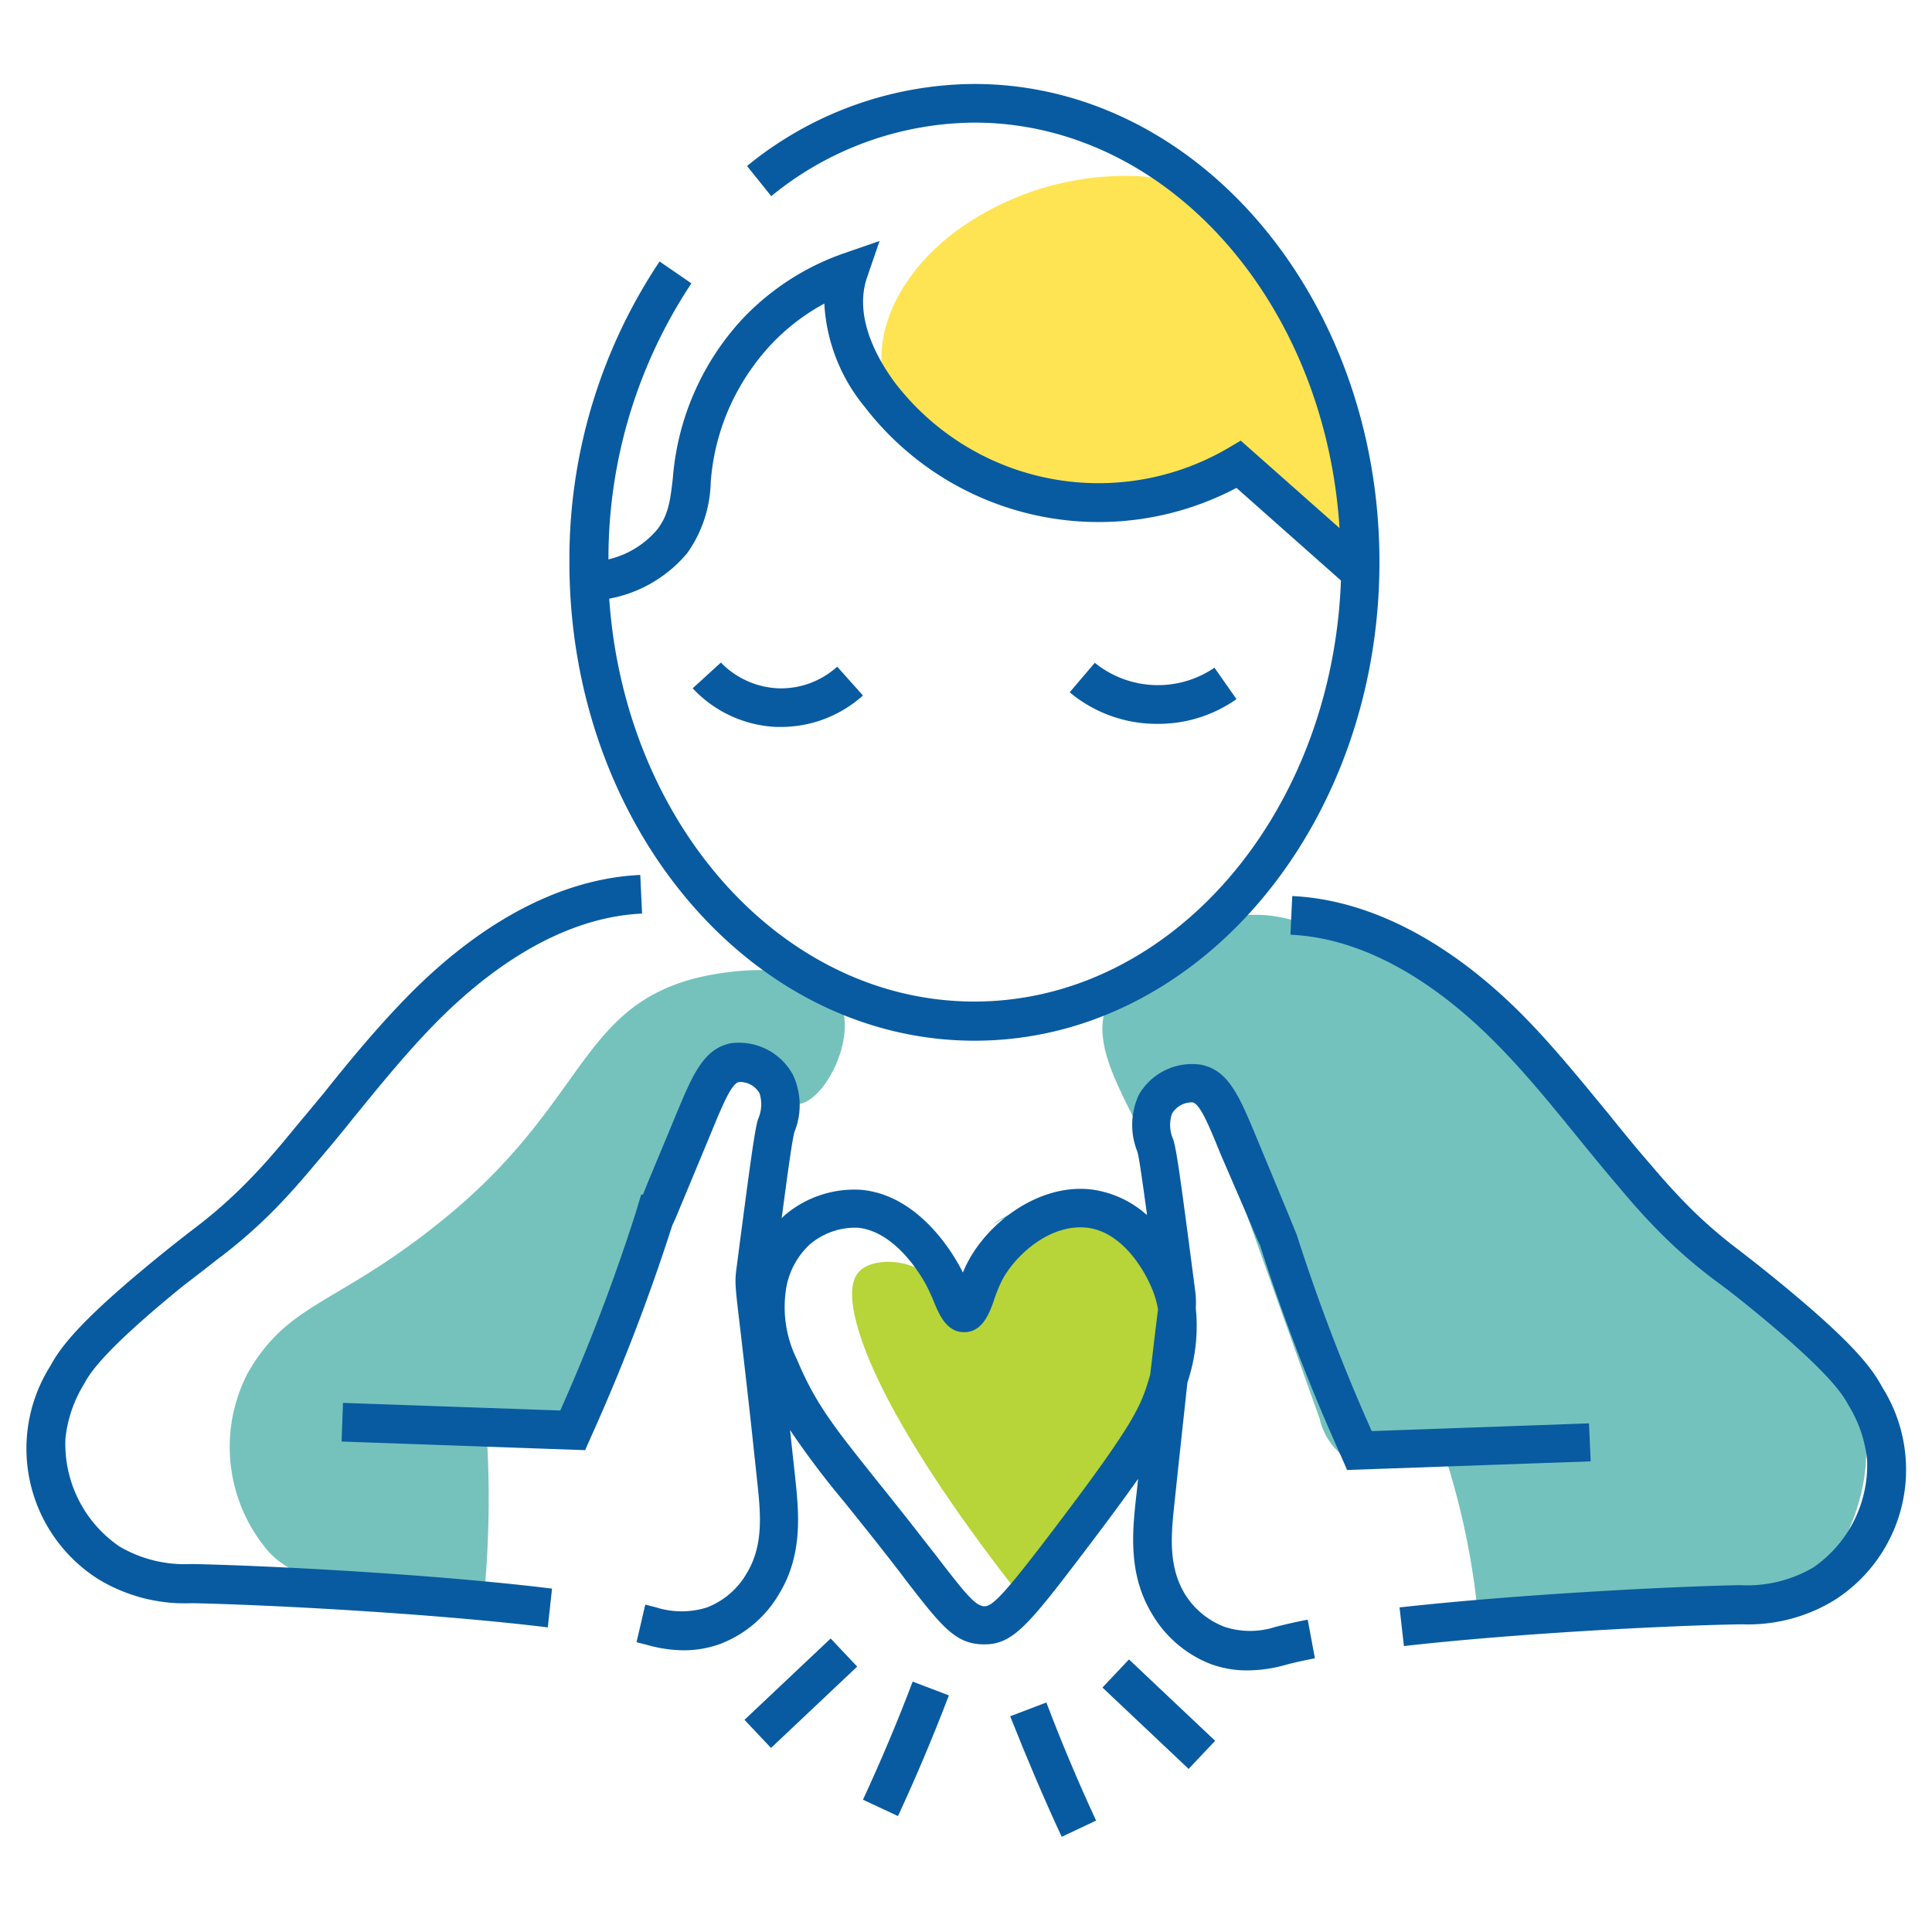
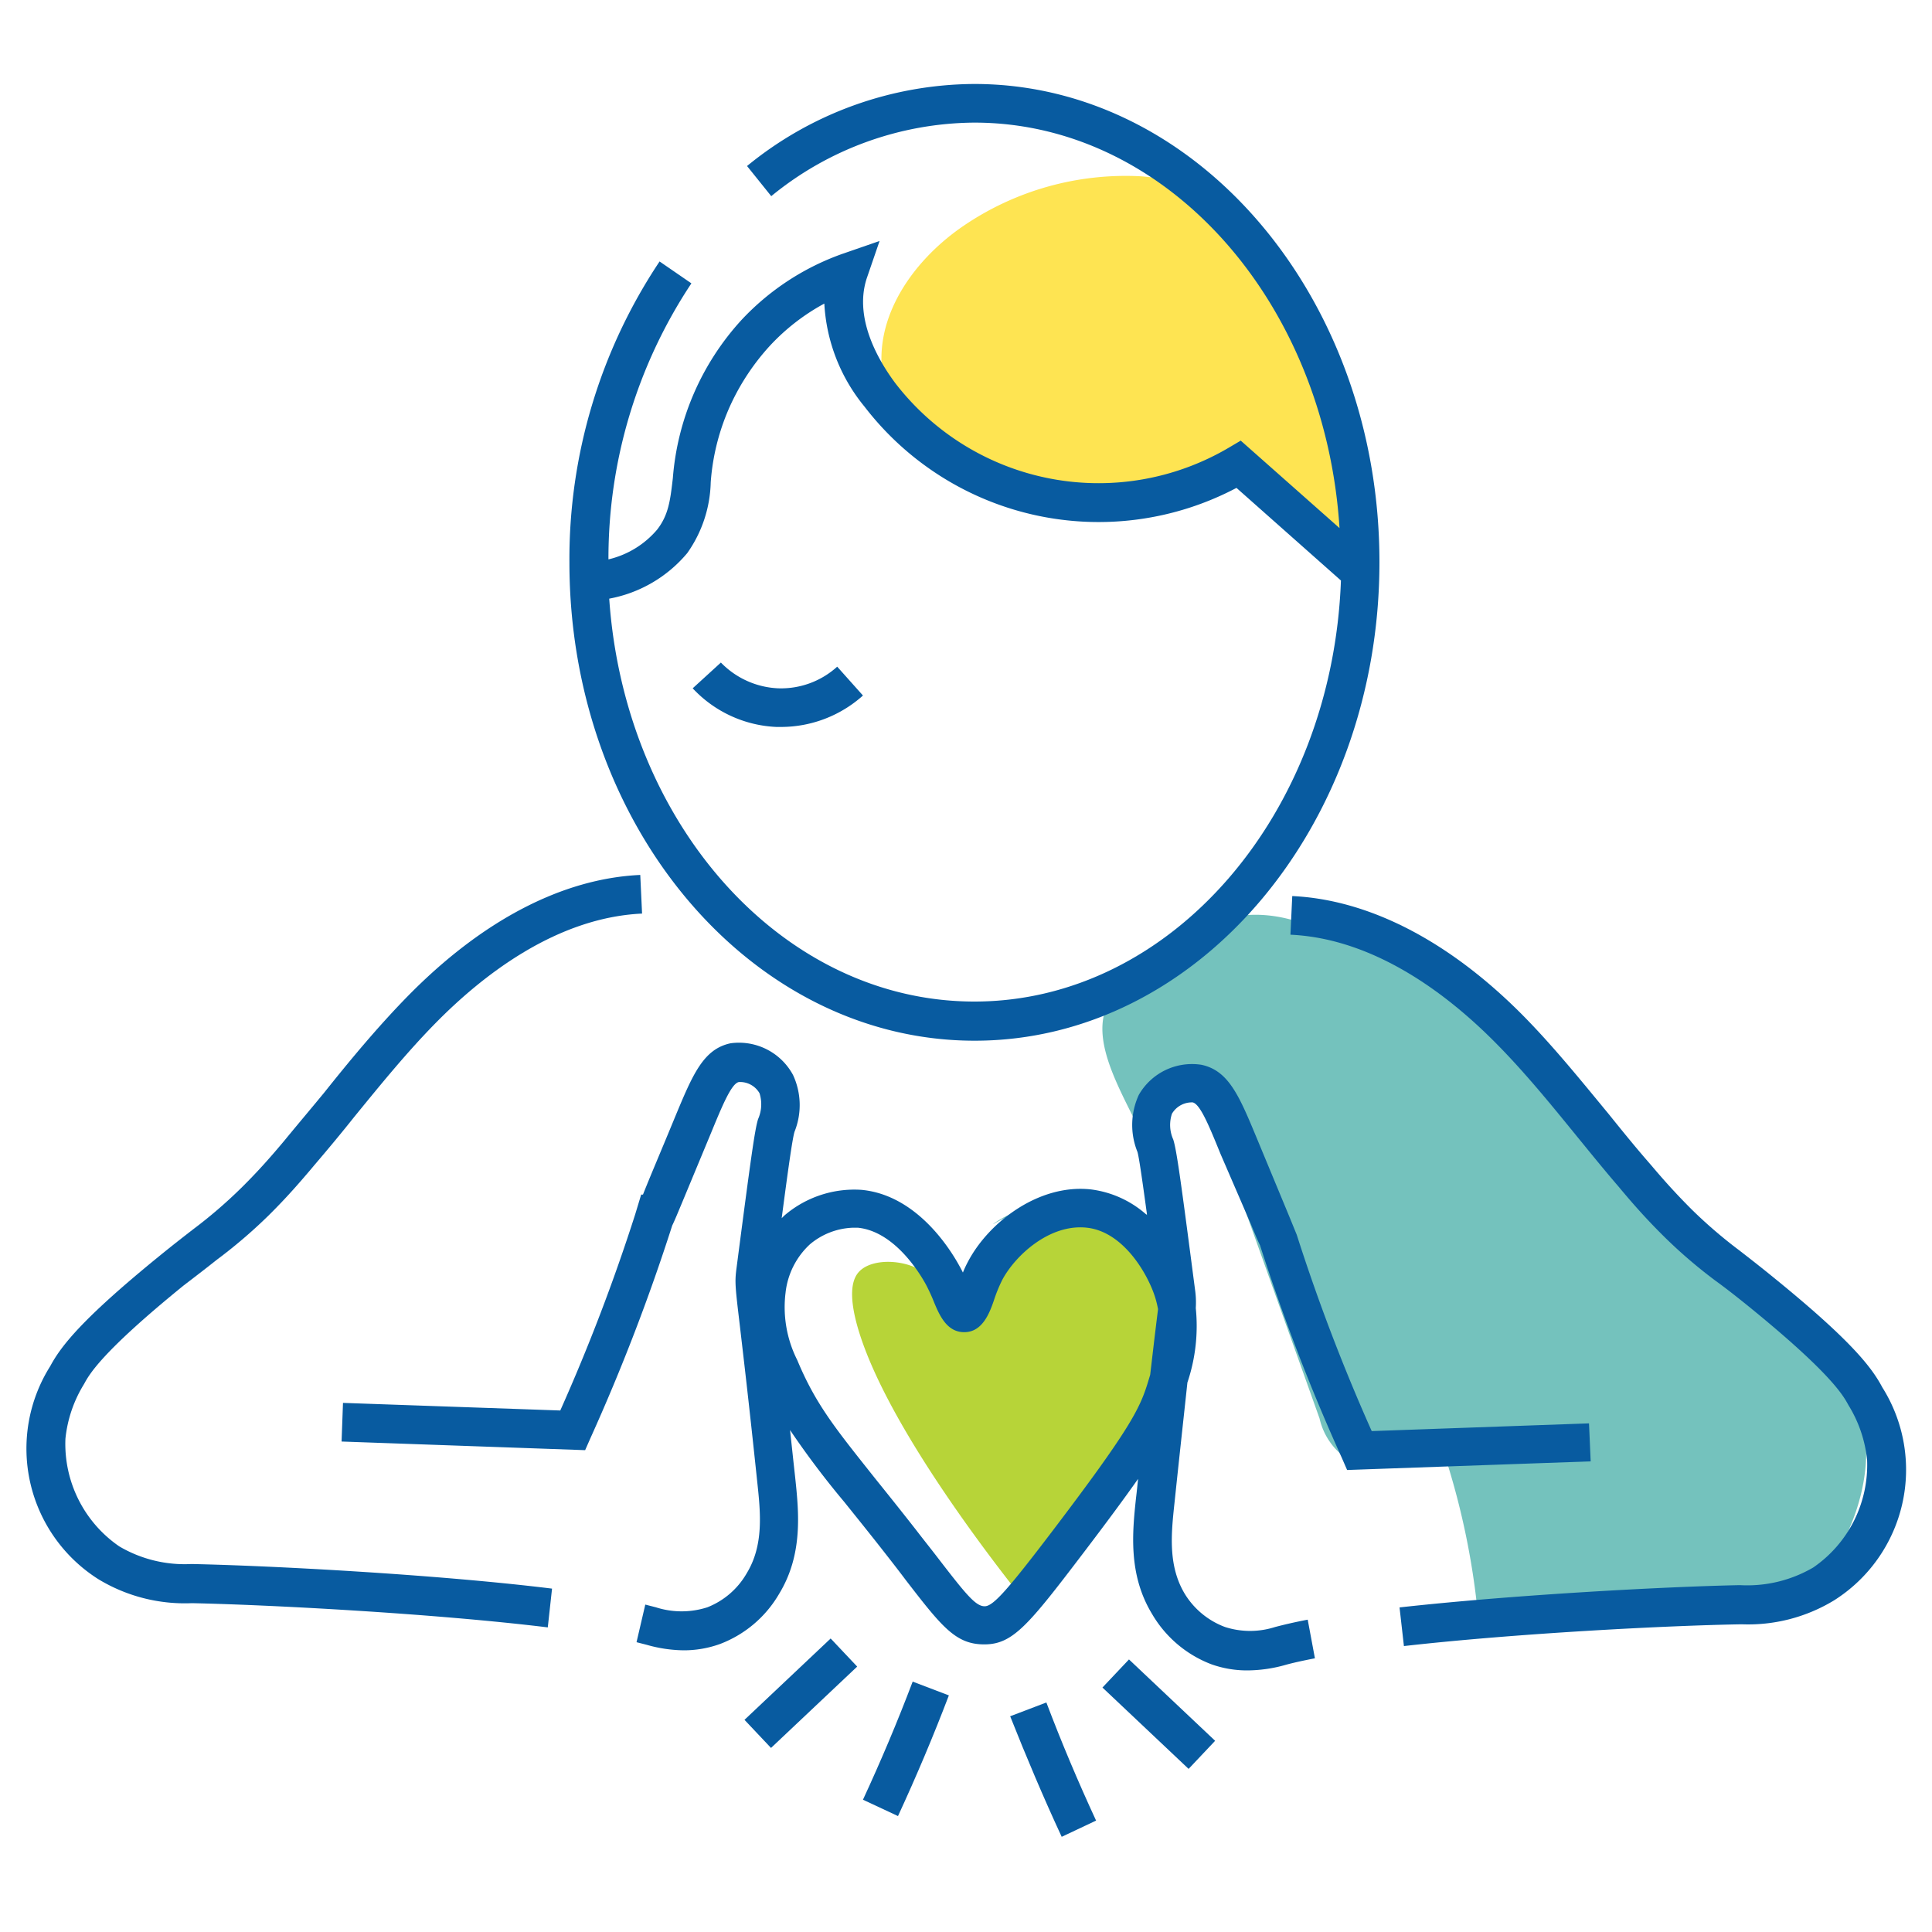
<svg xmlns="http://www.w3.org/2000/svg" id="_23-kidney" data-name="23-kidney" viewBox="0 0 150 150">
  <defs>
    <style>.cls-1{fill:#085ba0;}.cls-2{fill:#fee452;}.cls-3{fill:#b7d438;}.cls-4{fill:#75c2bd;}.cls-5{fill:#74c2bd;}</style>
  </defs>
  <path class="cls-1" d="M60.66,56.44h-.38a9.46,9.46,0,0,1-6.5-3l2.19-2a6.59,6.59,0,0,0,4.44,2A6.49,6.49,0,0,0,65,51.76L67,54A9.54,9.54,0,0,1,60.66,56.44Z" />
-   <path class="cls-1" d="M89.9,56.2a10.54,10.54,0,0,1-6.85-2.45L85,51.46a7.79,7.79,0,0,0,9.29.38L96,54.28A10.53,10.53,0,0,1,89.9,56.2Z" />
  <path class="cls-1" d="M69.72,141,67,139.73c1.39-3,2.69-6.08,3.86-9.17l2.81,1.07C72.47,134.78,71.14,137.93,69.72,141Z" />
  <rect class="cls-1" x="57.58" y="129.96" width="9.2" height="3" transform="translate(-73.28 78.55) rotate(-43.35)" />
  <path class="cls-1" d="M82.43,142.61c-1.42-3.06-2.75-6.21-4-9.36l2.81-1.07c1.17,3.09,2.47,6.17,3.86,9.17Z" />
  <rect class="cls-1" x="88.47" y="128.48" width="3" height="9.2" transform="translate(-68.56 107.13) rotate(-46.64)" />
  <path class="cls-2" d="M74.83,17.52c-3.71,2.52-6.77,6.67-6.36,11.14.47,5.16,5.38,8.91,10.38,10.24a22.91,22.91,0,0,0,17.09-2.27l9.36,8c-.39-.33.11-5.35,0-6.15a36.12,36.12,0,0,0-7.26-18.8c-2.78-3.65-4.93-5.71-9.61-6A22.37,22.37,0,0,0,74.83,17.52Z" />
  <path class="cls-3" d="M71.6,98.69c-1.45-.92-3.85-1-4.86,0-.42.42-1.07,1.48,0,4.86,2.19,6.9,9.37,16.47,13,21,3.73-5.89,6.67-11,8.92-15.17a16.29,16.29,0,0,0,2.18-7.87c0-2.75-1.25-5.68-3.76-6.81s-5.25-.25-7.29,1.36c-1.89,1.5-2.92,4.65-4.53,4.74-.27,0-.64-.22-1.37-.62A19.3,19.3,0,0,1,71.6,98.69Z" />
-   <path class="cls-4" d="M19.22,106.63c3.18-5.59,7-5.28,15.18-11.94C45.37,85.8,44.93,78.43,53.79,76c3.85-1,9.74-1.23,11.33,1.62s-1.2,8.1-3.23,8.1c-1.56,0-1.76-3.13-3.24-3.24-3.68-.28-10.51,18.28-11.86,24.76a5.25,5.25,0,0,1-1.18,2.39c-1.84,2.11-5.23,1.43-7.9.56a81,81,0,0,1-.08,13.22c-4.93-.34-13.53.95-16.92-3.11A12.46,12.46,0,0,1,19.22,106.63Z" />
  <path class="cls-5" d="M104.47,73.33c-2-1.28-5.16-2.77-8.58-2.17s-6,3-8.1,4.86a10.73,10.73,0,0,0-1.62,1.62c-2.84,4.8,5.79,12.44,3.24,16.19a4,4,0,0,1-3.24,1.62c-1.38-.06-1.74-1.1-3.24-1.62-2.79-1-5.83,1.17-5.82,1.21s2.64-1.77,5.39-1.18a10.5,10.5,0,0,1,4.9,2.79c.41.39,1,.84,1.49.5a1.1,1.1,0,0,0,.33-.49c.65-1.69.16-3.57-.33-5.31s-1-3.61-.38-5.31,2.9-2.86,4.29-1.72a4.28,4.28,0,0,1,1.14,2q4.26,11.9,8.51,23.81a5.18,5.18,0,0,0,2.07,3.09,5,5,0,0,0,2,.41c2,.12,3.93.16,5.89.12a58.92,58.92,0,0,1,2.29,11.14,67.32,67.32,0,0,0,23.11-1.59,9.32,9.32,0,0,0,3.52-1.43,8,8,0,0,0,2.31-3.33c1.47-3.44,1.86-7.59,0-10.82-1.79-3.07-5.21-4.72-8.17-6.69-9.12-6.1-14.66-16.24-22.76-23.63a24.38,24.38,0,0,0-7-4.73,14.83,14.83,0,0,0-8.34-.52" />
  <path class="cls-1" d="M75.65,6.52A28.05,28.05,0,0,0,58,12.89l1.88,2.34A25.12,25.12,0,0,1,75.65,9.52C90.6,9.52,102.88,23.42,104,41l-7.67-6.79-.93.55a19.92,19.92,0,0,1-25.88-5c-1-1.34-3.31-4.82-2.23-8.14l1-2.91-2.89,1a19.75,19.75,0,0,0-7.81,5.11,20.54,20.54,0,0,0-5.35,12.3c-.2,1.72-.33,2.85-1.22,4a7.08,7.08,0,0,1-3.78,2.31A38.6,38.6,0,0,1,53.68,22l-2.47-1.7a41.6,41.6,0,0,0-7,23.38c0,20.47,14.11,37.12,31.46,37.12S107.1,64.11,107.1,43.64,93,6.52,75.65,6.52Zm0,71.24C60.76,77.76,48.51,64,47.3,46.48a10.36,10.36,0,0,0,6.06-3.54,9.91,9.91,0,0,0,1.82-5.49,17.44,17.44,0,0,1,1.59-6.12,17.89,17.89,0,0,1,3-4.48A16.42,16.42,0,0,1,64,23.57a13.76,13.76,0,0,0,3.12,8A22.92,22.92,0,0,0,96,37.88l8.11,7.19C103.44,63.22,90.94,77.76,75.65,77.76Z" />
  <path class="cls-1" d="M42.53,126.35c-8.92-1.09-21.76-1.76-27.63-1.88a12.93,12.93,0,0,1-7.26-1.86A12,12,0,0,1,3.9,106.07c.82-1.53,2.42-3.63,8.47-8.55,1.08-.88,1.92-1.53,2.63-2.08a37.06,37.06,0,0,0,3.72-3.2c1.42-1.4,2.41-2.56,3.13-3.41l.26-.31c1-1.22,2.05-2.46,3.07-3.7,2-2.51,4.15-5.1,6.47-7.47,5.77-5.88,12-9.14,18.06-9.42l.14,3c-6.67.31-12.41,4.81-16.06,8.53-2.23,2.27-4.29,4.81-6.29,7.26-1,1.26-2.05,2.52-3.11,3.76l-.25.3c-.76.89-1.8,2.12-3.31,3.61a39.27,39.27,0,0,1-4,3.42c-.69.55-1.52,1.19-2.58,2-6.41,5.21-7.33,6.92-7.72,7.64a10,10,0,0,0-1.45,4.25,9.65,9.65,0,0,0,4.18,8.36,10,10,0,0,0,5.6,1.37c6,.12,19,.8,28,1.91Z" />
  <path class="cls-1" d="M109,127.8l-.34-3c9-1,20.87-1.62,26.43-1.73a10.14,10.14,0,0,0,5.69-1.37,9.65,9.65,0,0,0,4.18-8.36,10,10,0,0,0-1.45-4.25c-.39-.72-1.31-2.43-7.72-7.64-1.06-.86-1.89-1.5-2.58-2a38.2,38.2,0,0,1-4-3.43c-1.51-1.49-2.55-2.71-3.31-3.61l-.25-.3c-1.06-1.23-2.08-2.49-3.11-3.75-2-2.45-4.06-5-6.29-7.26-3.65-3.72-9.39-8.22-16.06-8.53l.14-3c6,.28,12.29,3.54,18.06,9.42,2.32,2.37,4.44,5,6.48,7.47,1,1.24,2,2.48,3.06,3.7l.26.3c.72.85,1.71,2,3.13,3.42a37.06,37.06,0,0,0,3.72,3.2c.71.55,1.55,1.2,2.63,2.08,6.05,4.91,7.65,7,8.47,8.55a12,12,0,0,1-3.74,16.54,12.83,12.83,0,0,1-7.17,1.86C129.59,126.2,117.84,126.8,109,127.8Z" />
  <path class="cls-1" d="M123.37,110.51l-16.87.6a148.47,148.47,0,0,1-5.82-15.24l-.6-1.47-2.49-6c-1.37-3.3-2.19-5.28-4.31-5.73A4.76,4.76,0,0,0,88.42,85a5.57,5.57,0,0,0-.11,4.43c.12.39.37,2.14.75,4.92a8,8,0,0,0-4.33-2c-4.07-.47-8,2.56-9.6,5.65a8.07,8.07,0,0,0-.37.8c-.07-.14-.14-.28-.22-.42-.7-1.3-3.31-5.59-7.65-6a8.34,8.34,0,0,0-6,2l-.2.2c.5-3.8.84-6.23,1-6.72a5.54,5.54,0,0,0-.12-4.4A4.77,4.77,0,0,0,56.72,81c-2.12.45-2.94,2.43-4.32,5.75-1.12,2.72-2,4.77-2.48,6l-.14,0-.46,1.52a148.47,148.47,0,0,1-5.82,15.24l-16.87-.59-.11,3,18.91.67.41-.93a154.71,154.71,0,0,0,6.35-16.51h0c.21-.43.44-1,.73-1.69l2.29-5.51c.88-2.14,1.58-3.82,2.15-3.94a1.74,1.74,0,0,1,1.61.87,2.83,2.83,0,0,1-.11,2c-.26.8-.59,3.24-1.68,11.6-.14,1.08-.1,1.4.26,4.43.25,2.15.68,5.74,1.35,12.12.26,2.42.52,4.92-.81,7.11a6.1,6.1,0,0,1-3.06,2.65,6.53,6.53,0,0,1-4,0l-.82-.21-.68,2.92.78.2a10.87,10.87,0,0,0,2.89.43,8.28,8.28,0,0,0,2.81-.49,9,9,0,0,0,4.6-3.91c1.86-3.06,1.52-6.34,1.24-9-.15-1.36-.28-2.58-.4-3.7a67.16,67.16,0,0,0,4.2,5.57c.93,1.16,2,2.48,3.24,4.07.58.74,1.09,1.4,1.54,2,2.83,3.67,3.89,5,6.1,5h0c2.21,0,3.41-1.47,7.67-7.07,1.85-2.43,3.23-4.3,4.27-5.78-.05.48-.1,1-.16,1.48-.28,2.64-.62,5.93,1.24,9a9.08,9.08,0,0,0,4.6,3.91,8.22,8.22,0,0,0,2.81.48,11.05,11.05,0,0,0,3-.44c.62-.17,1.37-.33,2.24-.5l-.56-3c-.94.18-1.77.37-2.53.57a6.36,6.36,0,0,1-3.89,0A6.2,6.2,0,0,1,92,123.77c-1.33-2.19-1.07-4.69-.81-7.11.44-4.18.77-7.16,1-9.32a13.73,13.73,0,0,0,.65-5.78,6.93,6.93,0,0,0-.06-1.45c-1.09-8.36-1.42-10.8-1.69-11.64a2.76,2.76,0,0,1-.1-2,1.79,1.79,0,0,1,1.61-.88c.58.13,1.27,1.81,2.16,4L97.1,95c.29.7.52,1.26.73,1.69h0a153.85,153.85,0,0,0,6.35,16.5l.41.94,18.91-.67ZM89.6,104.18l-.3,2.56-.21.69c-.62,2-1.5,3.7-7.35,11.4-3.55,4.67-4.64,5.88-5.29,5.88h0c-.71,0-1.46-.93-3.73-3.88-.46-.6-1-1.27-1.56-2-1.25-1.6-2.32-2.93-3.26-4.1-3-3.78-4.56-5.67-6-9.13a9.13,9.13,0,0,1-.91-5.23,6,6,0,0,1,1.89-3.76,5.47,5.47,0,0,1,3.32-1.29l.41,0c2.94.3,4.94,3.77,5.31,4.47a14.6,14.6,0,0,1,.63,1.39c.42,1,1,2.27,2.34,2.25s1.9-1.37,2.27-2.45a11.69,11.69,0,0,1,.65-1.6c1-1.89,3.68-4.39,6.59-4.06s4.81,3.77,5.32,5.52c.08.27.14.54.19.8C89.85,102.12,89.76,102.85,89.6,104.18Z" />
</svg>